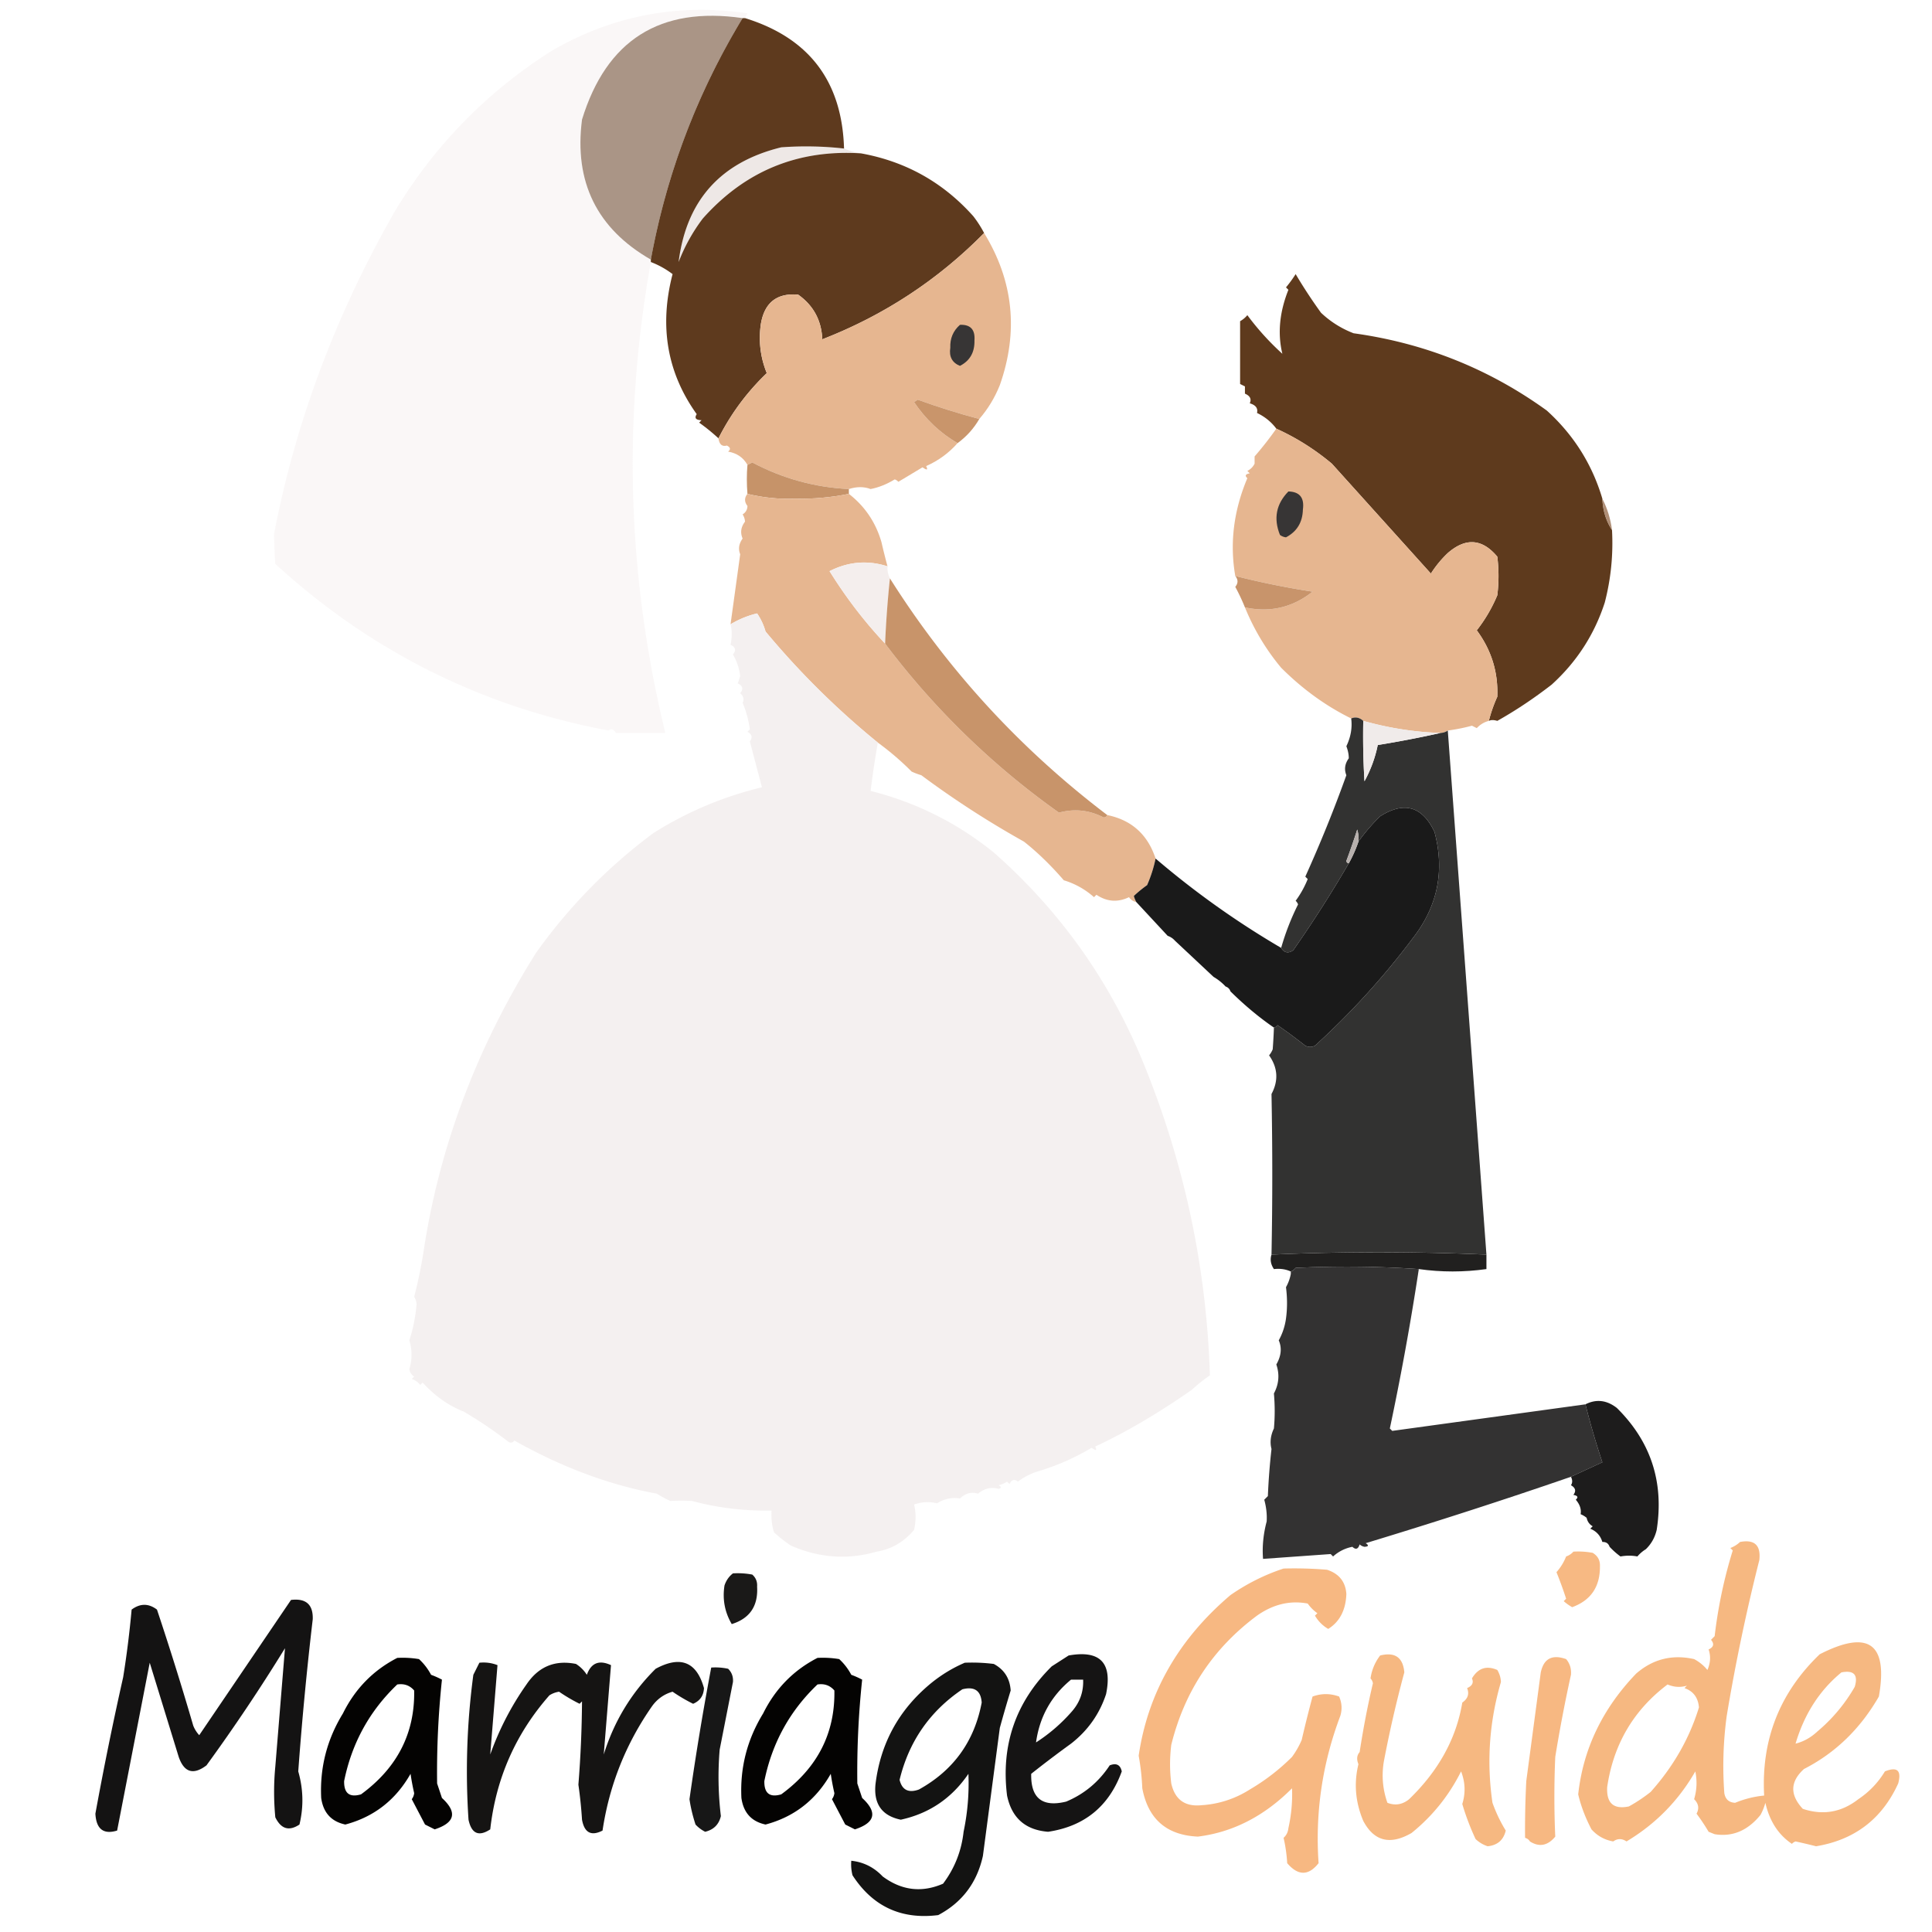
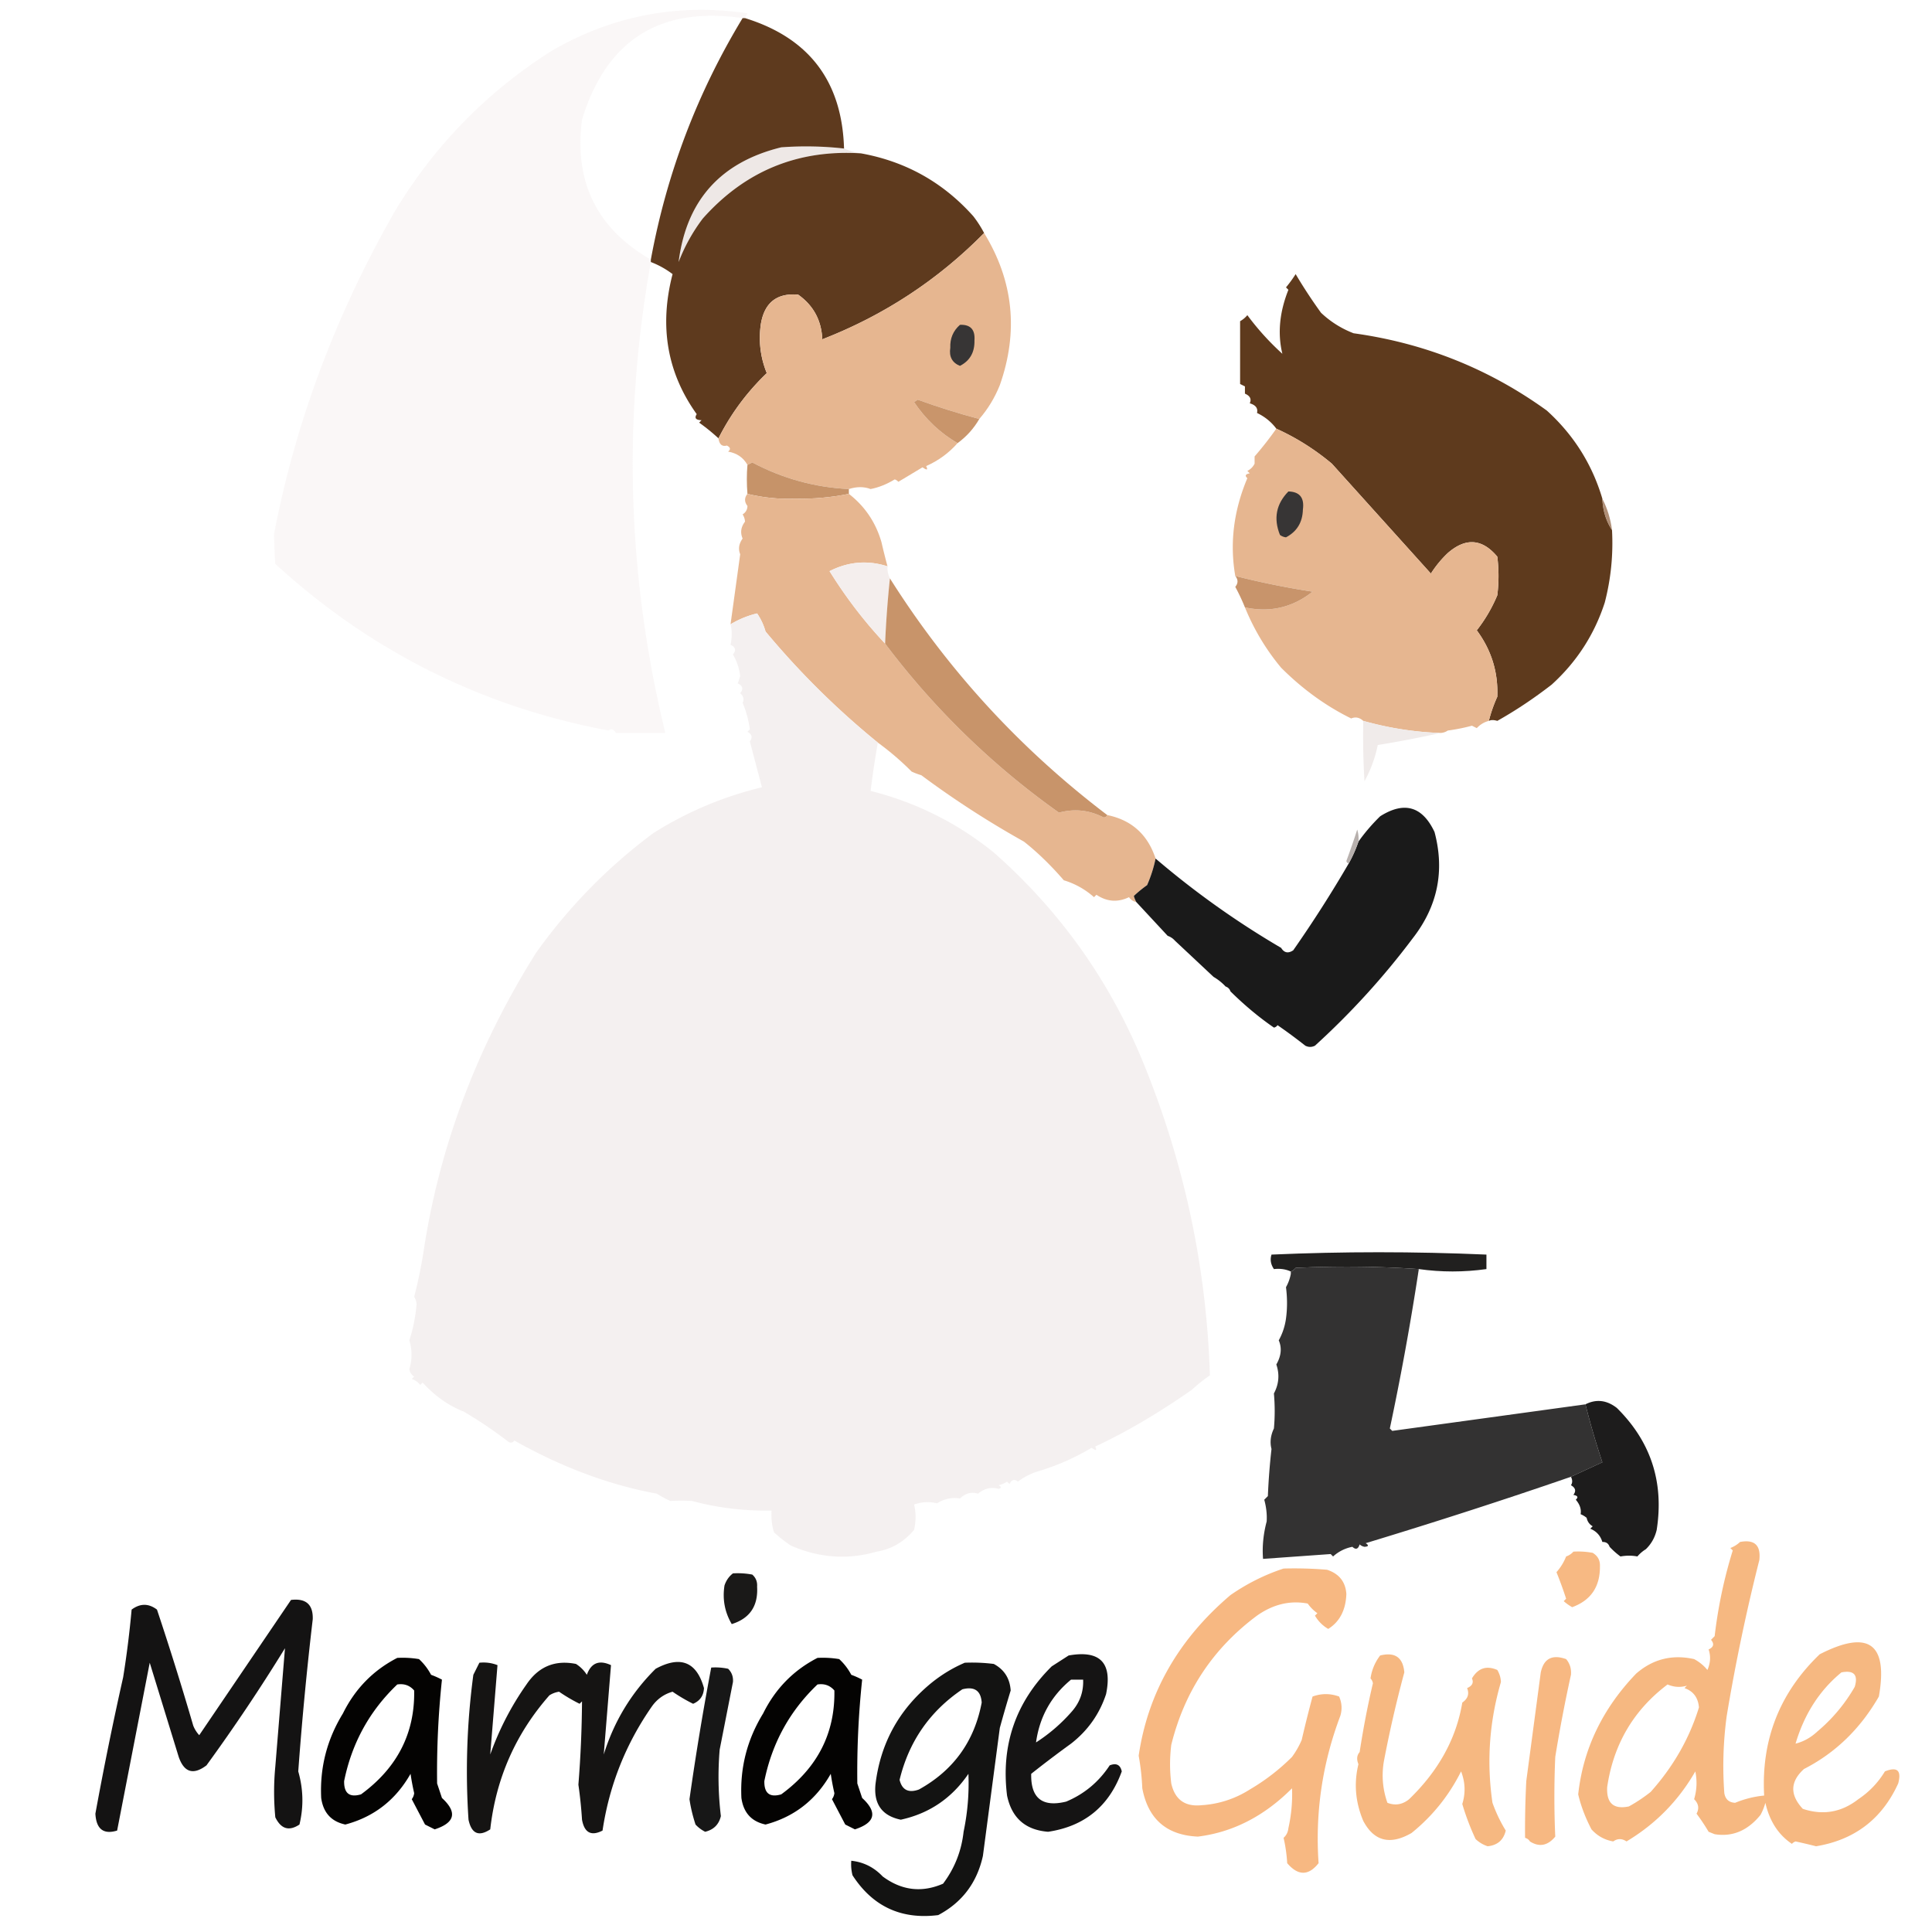
<svg xmlns="http://www.w3.org/2000/svg" xmlns:xlink="http://www.w3.org/1999/xlink" width="800" height="800" shape-rendering="geometricPrecision" image-rendering="optimizeQuality" fill-rule="evenodd">
  <style>.B{opacity:.004}.C{fill:#ab8c72}.D{opacity:.998}.E{fill:#e6b690}.F{opacity:.996}.G{fill:#f6b57c}.H{opacity:.928}</style>
  <path fill="#f4eeee" d="M308.5 7.5h-1c-34.207-4.946-56.373 9.054-66.5 42-3.354 25.829 6.146 45.163 28.5 58v1c-11.723 65.43-9.723 130.43 6 195H255c-.853-1.625-1.853-1.958-3-1-52.51-9.845-98.51-32.845-138-69-.299-4.307-.466-8.474-.5-12.5 8.866-46.172 25.533-90.672 50-133.5 16.43-27.263 38.096-49.43 65-66.5 25.179-14.543 52.179-19.71 81-15.5a44.14 44.14 0 0 0-1 2z" opacity=".496" />
-   <path fill="#aa9586" d="M307.5 7.5c-18.766 30.957-31.432 64.29-38 100-22.354-12.837-31.854-32.171-28.5-58 10.127-32.946 32.293-46.946 66.5-42z" />
  <path fill="#eee8e6" d="M349.5 61.5c2.246.955 4.579 1.622 7 2-26.197-1.654-48.03 7.347-65.5 27a73.38 73.38 0 0 0-10 18c3.191-25.492 17.358-41.326 42.5-47.5a141.33 141.33 0 0 1 26 .5z" />
  <path fill="#5e3a1e" d="M307.5 7.5h1c26.523 8.195 40.19 26.195 41 54a141.33 141.33 0 0 0-26-.5c-25.142 6.174-39.309 22.008-42.5 47.5a73.38 73.38 0 0 1 10-18c17.47-19.653 39.303-28.653 65.5-27 18.496 3.334 33.996 12 46.5 26 1.723 2.217 3.223 4.55 4.5 7-19.118 19.404-41.451 34.07-67 44-.338-7.846-3.671-14.013-10-18.5-8.923-.762-14.09 3.405-15.5 12.5-.933 6.91-.1 13.577 2.5 20-8.234 7.892-14.9 16.892-20 27-2.459-2.279-5.126-4.446-8-6.5l1-1c-2.383-.065-3.05-.898-2-2.5-12.262-17.109-15.596-36.442-10-58-2.786-2.106-5.786-3.773-9-5v-1c6.568-35.71 19.234-69.043 38-100z" />
  <path d="M407.5 96.5c12.154 19.797 14.321 40.797 6.5 63-2.106 5.23-4.939 9.897-8.5 14-8.548-2.267-17.048-4.933-25.5-8l-1.5 1c4.76 7.097 10.76 12.763 18 17-3.59 4.076-7.923 7.243-13 9.5.84 1.666.34 1.833-1.5.5l-10 6c-.414-.457-.914-.791-1.5-1-3.361 2.041-6.694 3.374-10 4-2.734-1.04-5.734-1.04-9 0-14.047-.668-27.381-4.334-40-11-.683.363-1.35.696-2 1-1.694-3.031-4.36-4.864-8-5.5 1.154-.914.987-1.747-.5-2.5-2.005.532-3.171-.468-3.5-3 5.1-10.108 11.766-19.108 20-27-2.6-6.423-3.433-13.09-2.5-20 1.41-9.095 6.577-13.262 15.5-12.5 6.329 4.487 9.662 10.654 10 18.5 25.549-9.93 47.882-24.596 67-44z" class="D E" />
  <path fill="#5e3a1d" d="M663.5 206.5c.193 4.899 1.526 9.232 4 13 .547 10.184-.453 20.184-3 30-4.302 13.265-11.636 24.599-22 34-7.422 5.746-14.922 10.746-22.5 15-1.461-.437-2.628-.437-3.5 0a59.44 59.44 0 0 1 3.5-10c.395-10.15-2.439-19.317-8.5-27.5 3.457-4.406 6.29-9.239 8.5-14.5a64.22 64.22 0 0 0 0-16c-6.236-7.458-13.069-7.958-20.5-1.5a44.86 44.86 0 0 0-7 8.5l-41-45.5c-7.063-5.917-14.73-10.75-23-14.5-2.066-2.774-4.732-4.941-8-6.5.459-1.943-.541-3.276-3-4 .799-1.749.132-3.082-2-4v-3l-2-1v-26c1.146-.645 2.146-1.478 3-2.5a109.96 109.96 0 0 0 14.5 16c-2.028-8.394-1.194-17.228 2.5-26.5l-1-1c1.456-1.745 2.789-3.578 4-5.5 3.238 5.468 6.738 10.801 10.5 16 3.91 3.708 8.41 6.542 13.5 8.5 29.455 4.073 56.122 14.74 80 32 11.114 10.075 18.78 22.241 23 36.5z" class="D" />
  <path fill="#373535" d="M397.5 134.5c4.352-.178 6.352 1.988 6 6.5.121 4.883-1.879 8.383-6 10.5-3.245-1.314-4.578-3.814-4-7.5-.161-3.84 1.172-7.006 4-9.5z" />
  <path fill="#c9956b" d="M405.5 173.5c-2.266 3.936-5.266 7.269-9 10-7.24-4.237-13.24-9.903-18-17l1.5-1c8.452 3.067 16.952 5.733 25.5 8z" />
  <path d="M528.5 177.5c8.27 3.75 15.937 8.583 23 14.5l41 45.5a44.86 44.86 0 0 1 7-8.5c7.431-6.458 14.264-5.958 20.5 1.5a64.22 64.22 0 0 1 0 16c-2.21 5.261-5.043 10.094-8.5 14.5 6.061 8.183 8.895 17.35 8.5 27.5a59.44 59.44 0 0 0-3.5 10c-1.929.506-3.595 1.506-5 3l-2-1a79.17 79.17 0 0 1-10 2c-.891.61-1.891.943-3 1-10.739-.35-21.406-2.017-32-5-1.574-1.428-3.241-1.761-5-1-10.474-5.147-20.141-12.147-29-21-6.252-7.492-11.252-15.825-15-25 10.362 2.243 19.695.076 28-6.5a340.35 340.35 0 0 1-32-6.5c-2.343-13.537-.676-27.037 5-40.5-1.134-1.016-.801-1.683 1-2l-1-1c1.333-.667 2.333-1.667 3-3v-3a143.03 143.03 0 0 0 9-11.5z" class="D E" />
  <path fill="#c69369" d="M351.5 202.5v2c-7.277 1.483-14.777 2.15-22.5 2-6.655.217-13.155-.449-19.5-2-.333-4.167-.333-8.167 0-12 .65-.304 1.317-.637 2-1 12.619 6.666 25.953 10.332 40 11z" class="D" />
  <path fill="#373535" d="M533.5 203.5c4.67.115 6.67 2.615 6 7.5-.132 5.274-2.466 9.108-7 11.5-.942-.108-1.775-.441-2.5-1-2.734-6.82-1.568-12.82 3.5-18z" />
  <path d="M309.5 204.5c6.345 1.551 12.845 2.217 19.5 2 7.723.15 15.223-.517 22.5-2 6.624 5.143 11.124 11.81 13.5 20 .776 3.389 1.609 6.722 2.5 10-8.227-2.626-16.227-1.96-24 2 6.738 10.858 14.405 20.858 23 30a326.03 326.03 0 0 0 72 70c6.436-1.728 12.603-1.061 18.5 2 .765-.07 1.265-.403 1.5-1 10.075 2.068 16.741 8.068 20 18-.741 3.672-1.907 7.339-3.5 11-1.957 1.389-3.79 2.889-5.5 4.5.243.902.577 1.735 1 2.5-1.235-.221-2.235-.888-3-2-4.669 2.241-9.169 1.907-13.5-1l-1 1a33.08 33.08 0 0 0-12.5-7c-5.399-6.246-10.899-11.579-16.5-16-14.946-8.363-29.112-17.529-42.5-27.5a28.93 28.93 0 0 1-4-1.5c-4.44-4.453-9.106-8.453-14-12-16.935-13.767-32.435-29.101-46.5-46-.765-2.696-1.932-5.196-3.5-7.5-3.835.912-7.501 2.412-11 4.5l4-29c-.877-2.182-.544-4.349 1-6.5-1.042-2.451-.708-4.784 1-7-.085-1.107-.419-2.107-1-3 1.304-.804 1.971-1.971 2-3.5-1.307-1.682-1.307-3.348 0-5z" class="E F" />
  <path fill="#986f50" d="M663.5 206.5c2.071 4.036 3.404 8.369 4 13-2.474-3.768-3.807-8.101-4-13z" opacity=".78" />
  <path fill="#f4eeed" d="M367.5 234.5c-.134 1.792.199 3.458 1 5-.942 8.83-1.608 17.83-2 27-8.595-9.142-16.262-19.142-23-30 7.773-3.96 15.773-4.626 24-2z" opacity=".999" />
  <path fill="#c8946b" d="M511.5 238.5a340.35 340.35 0 0 0 32 6.5c-8.305 6.576-17.638 8.743-28 6.5-1.178-2.916-2.511-5.75-4-8.5 1.228-1.49 1.228-2.99 0-4.5z" />
  <path fill="#c8946a" d="M368.5 239.5c23.998 38.005 53.998 70.672 90 98-.235.597-.735.93-1.5 1-5.897-3.061-12.064-3.728-18.5-2a326.03 326.03 0 0 1-72-70c.392-9.17 1.058-18.17 2-27z" opacity=".993" />
  <path d="M664.5 249.5c1.333.667 1.333.667 0 0z" class="B C" />
  <path fill="#f4efef" d="M363.5 307.5c-1.151 6.512-2.151 13.179-3 20 18.919 4.793 35.919 13.293 51 25.5 27.795 24.481 48.628 53.981 62.5 88.5 16.598 41.06 25.598 83.726 27 128-2.688 1.864-5.188 3.864-7.5 6-13.762 9.621-27.095 17.454-40 23.5.84 1.666.34 1.833-1.5.5-7.147 4.28-14.814 7.614-23 10a27.09 27.09 0 0 0-7.5 4c-1.406-1.168-2.572-.835-3.5 1l-1-1c-1.067.691-2.234 1.191-3.5 1.5 1.196.654 1.196 1.154 0 1.5-3.106-.85-5.939-.183-8.5 2-2.749-.853-5.249-.187-7.5 2-3.256-.581-6.423.085-9.5 2-3.111-.793-6.277-.626-9.5.5.822 3.307.822 6.807 0 10.5-4.244 5.025-9.41 8.025-15.5 9-11.924 3.464-23.758 2.63-35.5-2.5a55.48 55.48 0 0 1-7-5.5 23.83 23.83 0 0 1-1-9c-11.463.191-22.463-1.142-33-4a101.54 101.54 0 0 0-9 0c-1.913-.873-3.747-1.873-5.5-3-19.672-3.602-39.339-10.935-59-22-.718.951-1.551 1.117-2.5.5-5.837-4.513-12.003-8.68-18.5-12.5-6.186-2.4-11.853-6.4-17-12l-1 1c-.903-1.201-2.069-2.035-3.5-2.5l1-1c-1.078-.674-1.745-1.674-2-3 1.198-4.058 1.198-8.058 0-12 1.579-4.837 2.579-9.837 3-15-.085-1.107-.419-2.107-1-3a196.99 196.99 0 0 0 4-19.5c6.6-43.167 22.1-84.167 46.5-123a222.34 222.34 0 0 1 48.5-49.5c13.926-8.794 28.926-15.127 45-19l-5-19c1.227-1.587.894-2.921-1-4l1-1a43.22 43.22 0 0 0-3-11c.714-1.343.38-2.676-1-4 1.425-1.714 1.092-3.047-1-4l1-3c-.395-3.267-1.395-6.267-3-9 1.425-1.714 1.092-3.047-1-4 .655-3.182.655-6.015 0-8.5 3.499-2.088 7.165-3.588 11-4.5 1.568 2.304 2.735 4.804 3.5 7.5 14.065 16.899 29.565 32.233 46.5 46z" opacity=".992" />
  <g class="C">
    <path d="M530.5 276.5c-.667.667-.667.667 0 0zm112 7c1.333.667 1.333.667 0 0z" class="B" />
  </g>
-   <path fill="#323231" d="M564.5 298.5c-.166 8.34 0 16.673.5 25a52.96 52.96 0 0 0 5.5-15 446.95 446.95 0 0 0 26-5c1.109-.057 2.109-.39 3-1l16 217c-29.817-1.297-59.484-1.297-89 0 .43-21.839.43-44.005 0-66.5 2.956-5.535 2.623-10.868-1-16 .626-.75 1.126-1.584 1.5-2.5.242-3.197.408-6.197.5-9 .617-.111 1.117-.444 1.5-1a225.76 225.76 0 0 1 11.5 8.5c1.333.667 2.667.667 4 0 14.977-13.636 28.477-28.47 40.5-44.5 10.304-13.227 13.304-27.893 9-44-5.021-10.635-12.521-12.802-22.5-6.5-3.373 3.292-6.373 6.792-9 10.5a12.93 12.93 0 0 0-.5-5 298.11 298.11 0 0 1-4.5 13c.124.607.457.94 1 1-7.144 12.278-14.811 24.278-23 36-2.082 1.394-3.749 1.061-5-1 1.759-6.191 4.092-12.191 7-18-.209-.586-.543-1.086-1-1.5 2.04-2.781 3.707-5.781 5-9l-1-1c6.309-13.967 11.975-27.967 17-42-.962-2.405-.629-4.739 1-7 .007-1.583-.326-3.249-1-5 1.832-3.829 2.499-7.662 2-11.5 1.759-.761 3.426-.428 5 1z" opacity=".994" />
  <path fill="#f0ebea" d="M564.5 298.5c10.594 2.983 21.261 4.65 32 5a446.95 446.95 0 0 1-26 5 52.96 52.96 0 0 1-5.5 15c-.5-8.327-.666-16.66-.5-25z" />
  <path fill="#1a1a1a" d="M527.5 425.5c-6.122-4.204-12.122-9.204-18-15a3 3 0 0 0-2-2c-1.445-1.563-3.111-2.896-5-4l-16-15c-.79-.901-1.79-1.568-3-2l-13-14c-.423-.765-.757-1.598-1-2.5 1.71-1.611 3.543-3.111 5.5-4.5 1.593-3.661 2.759-7.328 3.5-11 16.198 13.854 33.531 26.187 52 37 1.251 2.061 2.918 2.394 5 1 8.189-11.722 15.856-23.722 23-36 1.608-2.882 2.941-5.882 4-9 2.627-3.708 5.627-7.208 9-10.5 9.979-6.302 17.479-4.135 22.5 6.5 4.304 16.107 1.304 30.773-9 44-12.023 16.03-25.523 30.864-40.5 44.5-1.333.667-2.667.667-4 0a225.76 225.76 0 0 0-11.5-8.5c-.383.556-.883.889-1.5 1z" class="F" />
  <path fill="#b7b0ad" d="M562.5 348.5c-1.059 3.118-2.392 6.118-4 9-.543-.06-.876-.393-1-1a298.11 298.11 0 0 0 4.5-13 12.93 12.93 0 0 1 .5 5z" />
  <path fill="#b9987e" d="M483.5 387.5c1.21.432 2.21 1.099 3 2-1.679.215-2.679-.452-3-2z" class="B" />
  <g class="C">
    <path d="M502.5 404.5c-.667.667-.667.667 0 0zm5 4a3 3 0 0 1 2 2c-.739.131-1.406-.036-2-.5-1.238-.69-1.238-1.19 0-1.5z" class="B" />
  </g>
  <path fill="#21201f" d="M615.5 519.5v6c-9.363 1.309-18.697 1.309-28 0-16.926-1.151-33.926-1.318-51-.5-.544.717-1.211 1.217-2 1.5-2.107-.968-4.441-1.302-7-1-1.328-1.944-1.661-3.944-1-6 29.516-1.297 59.183-1.297 89 0z" class="F" />
  <path fill="#cca98e" d="M527.5 525.5c2.559-.302 4.893.032 7 1v1c-2.452-.565-4.785-1.232-7-2z" opacity=".016" />
  <path fill="#323131" d="M587.5 525.5c-3.357 22.118-7.357 44.118-12 66l1 1 80-11a323.1 323.1 0 0 0 7 24l-13 6c-27.454 9.477-55.787 18.644-85 27.5 1.388.889 1.222 1.389-.5 1.5-.772-.145-1.439-.478-2-1-.605 1.981-1.605 2.315-3 1a16.45 16.45 0 0 0-8 4l-1-1-28 2c-.398-5.037.102-10.204 1.5-15.5.183-2.893-.151-5.893-1-9l1.5-1.5a271.19 271.19 0 0 1 1.5-19.5c-.717-2.787-.383-5.621 1-8.5.433-4.75.433-9.583 0-14.5 2.07-3.883 2.403-7.883 1-12 2.032-3.527 2.366-6.861 1-10 1.547-2.773 2.547-5.773 3-9 .571-4.189.571-8.523 0-13 .964-1.725 1.631-3.559 2-5.5v-1c.789-.283 1.456-.783 2-1.5 17.074-.818 34.074-.651 51 .5z" opacity=".992" />
  <g class="C">
    <path d="M615.5 525.5c1.333.667 1.333.667 0 0zm-122 50c1.333.667 1.333.667 0 0z" class="B" />
  </g>
  <path fill="#1b1a1a" d="M681.5 641.5c-1.294.79-2.461 1.79-3.5 3-2.217-.437-4.551-.437-7 0a32.6 32.6 0 0 1-4.5-4c-.473-1.406-1.473-2.073-3-2-.777-2.612-2.444-4.445-5-5.5l1-1c-1.349-.772-2.182-1.939-2.5-3.5-.75-.626-1.584-1.126-2.5-1.5.348-2.055-.319-4.055-2-6 1.134-1.016.801-1.683-1-2 1.227-1.587.894-2.921-1-4 .671-.986.671-2.153 0-3.5l13-6a323.1 323.1 0 0 1-7-24c4.469-2.266 8.802-1.766 13 1.5 14.08 13.908 19.58 30.742 16.5 50.5-.738 3.148-2.238 5.815-4.5 8z" opacity=".988" />
  <path d="M378.5 633.5c1.333.667 1.333.667 0 0z" class="B C" />
  <path d="M720.5 638.5c6.021-1.142 8.688 1.358 8 7.5a791.3 791.3 0 0 0-13.5 64.5 154.31 154.31 0 0 0-1 32c.436 2.547 1.936 3.88 4.5 4 3.858-1.597 7.858-2.597 12-3-1.255-23.079 6.412-42.579 23-58.5 20.209-10.336 28.376-4.503 24.5 17.5-7.692 13.37-18.026 23.37-31 30-5.748 5.203-5.915 10.703-.5 16.5 8.36 2.784 16.027 1.451 23-4 4.523-3.023 8.19-6.856 11-11.5 5.117-2.052 6.95-.385 5.5 5-6.69 14.684-18.023 23.351-34 26a245.39 245.39 0 0 0-8.5-2c-.586.209-1.086.543-1.5 1-5.61-3.756-9.277-9.422-11-17a22.98 22.98 0 0 1-2 5c-5.299 6.533-11.632 9.2-19 8l-2.5-1c-1.559-2.632-3.226-5.132-5-7.5 1.183-2.155.85-4.155-1-6 1.126-3.744 1.293-7.577.5-11.5-6.976 12.142-16.476 21.809-28.5 29-1.871-1.267-3.704-1.267-5.5 0-3.57-.619-6.57-2.286-9-5-2.559-4.88-4.393-9.714-5.5-14.5 2.064-18.82 10.064-35.486 24-50 6.938-6.029 14.938-8.029 24-6a17.84 17.84 0 0 1 5.5 4.5c1.276-2.866 1.443-5.7.5-8.5 2.092-.953 2.425-2.286 1-4l1.5-1.5c1.423-12.146 3.923-23.979 7.5-35.5l-1-1c1.566-.608 2.9-1.442 4-2.5zm42 54c5.175-.993 7.009 1.007 5.5 6-4.067 7.069-9.234 13.236-15.5 18.5-2.699 2.51-5.699 4.176-9 5 3.651-12.28 9.984-22.113 19-29.5zm-72 5c2.662 1.139 5.329 1.306 8 .5l-1 1c3.656 1.27 5.656 3.936 6 8-3.938 12.835-10.604 24.502-20 35-2.828 2.248-5.828 4.248-9 6-6.343 1.332-9.343-1.335-9-8 2.596-17.712 10.929-31.879 25-42.5z" opacity=".955" class="G" />
  <path fill="#927863" d="M663.5 638.5c1.527-.073 2.527.594 3 2-1.527.073-2.527-.594-3-2z" class="B" />
  <path d="M681.5 641.5c1.333.667 1.333.667 0 0z" class="B C" />
  <g class="G">
    <path d="M651.5 642.5a32.46 32.46 0 0 1 8 .5c2.094 1.255 3.094 3.088 3 5.5.101 8.498-3.732 14.165-11.5 17a20.5 20.5 0 0 1-3.5-2.5l1-1c-1.209-3.72-2.543-7.387-4-11 1.713-1.925 3.047-4.092 4-6.5 1.239-.442 2.239-1.109 3-2z" opacity=".949" />
    <path d="M531.5 649.5c6.009-.166 12.009.001 18 .5 4.972 1.625 7.639 4.958 8 10-.232 6.661-2.732 11.494-7.5 14.5a14.89 14.89 0 0 1-5.5-5.5l1-1a16.66 16.66 0 0 1-4-4c-7.295-1.384-14.295.282-21 5-18.192 13.533-30.025 31.366-35.5 53.5a64.22 64.22 0 0 0 0 16c1.515 6.681 5.681 9.681 12.5 9a41.79 41.79 0 0 0 20-6.5c6.428-3.766 12.262-8.266 17.5-13.5a36.16 36.16 0 0 0 4-7c1.395-6.044 2.895-12.044 4.5-18 3.667-1.333 7.333-1.333 11 0 1.152 2.606 1.318 5.273.5 8-7.449 19.69-10.449 40.023-9 61-4.158 5.278-8.491 5.278-13 0-.207-3.589-.707-7.089-1.5-10.5 1.158-1.009 1.825-2.342 2-4 1.218-5.463 1.718-10.963 1.5-16.5-11.502 11.538-24.502 18.205-39 20-12.925-.59-20.591-7.256-23-20a99.1 99.1 0 0 0-1.5-13.5c3.83-26.051 16.497-48.218 38-66.5 6.868-4.767 14.201-8.434 22-11z" opacity=".957" />
  </g>
  <path fill="#050403" d="M303.5 651.5a32.46 32.46 0 0 1 8 .5c1.48 1.299 2.146 2.966 2 5 .47 8.008-3.03 13.174-10.5 15.5-2.902-4.948-3.902-10.281-3-16 .697-2.084 1.864-3.751 3.5-5z" opacity=".914" />
  <g fill="#030202">
    <path d="M120.5 662.5c6.198-.755 9.198 1.912 9 8-2.462 20.957-4.462 41.957-6 63 2.103 7.333 2.27 14.666.5 22-4.31 2.866-7.643 1.866-10-3-.667-7-.667-14 0-21l4-49A753.38 753.38 0 0 1 85.5 731c-5.429 4.114-9.263 2.947-11.5-3.5l-12-39L48.5 758c-5.655 1.722-8.655-.611-9-7A1412.99 1412.99 0 0 1 51 694.5c1.498-9.317 2.664-18.65 3.5-28 3.535-2.628 7.035-2.628 10.5 0 5.308 15.895 10.308 31.895 15 48a12.41 12.41 0 0 0 2.5 4l38-56z" class="H" />
    <path d="M442.5 685.5c13.012-2.322 18.179 3.012 15.5 16-2.721 8.256-7.554 15.089-14.5 20.5a472.41 472.41 0 0 0-16.5 12.5c-.223 10.104 4.61 13.938 14.5 11.5 7.487-3.148 13.487-8.148 18-15 2.737-1.08 4.404-.246 5 2.5-5.23 14.4-15.397 22.734-30.5 25-9.404-.736-15.071-5.736-17-15-2.585-20.912 3.581-38.746 18.5-53.5l7-4.5zm1 10h5c.21 4.916-1.29 9.249-4.5 13-4.409 5.08-9.409 9.414-15 13 1.458-10.586 6.292-19.253 14.5-26z" opacity=".923" />
  </g>
  <path d="M571.5 685.5c6.132-1.523 9.465.81 10 7a495.36 495.36 0 0 0-8.5 37c-.95 5.82-.45 11.487 1.5 17 3.222 1.258 6.222.758 9-1.5 12.189-11.782 19.522-25.115 22-40 2.308-1.588 2.975-3.588 2-6 2.132-.918 2.799-2.251 2-4 2.533-4.276 6.033-5.443 10.5-3.5a10.41 10.41 0 0 1 1.5 5c-4.807 16.44-5.973 33.107-3.5 50 1.463 4.09 3.296 7.923 5.5 11.5-.929 3.926-3.429 6.093-7.5 6.5a13.24 13.24 0 0 1-5-3c-2.207-4.732-4.04-9.565-5.5-14.5 1.407-4.536 1.24-9.036-.5-13.5-4.996 9.994-11.83 18.494-20.5 25.5-8.86 5.122-15.527 3.455-20-5-3.269-7.764-3.936-15.597-2-23.5-.833-2-.666-3.666.5-5 1.521-9.927 3.354-19.427 5.5-28.5-.145-.772-.478-1.439-1-2 .535-3.579 1.869-6.745 4-9.5z" opacity=".955" class="G" />
  <g fill="#040302">
    <use xlink:href="#B" class="H" />
    <use xlink:href="#B" x="174" class="H" />
  </g>
  <path fill="#f7b57c" d="M633.5 762.5c-.418-.722-1.084-1.222-2-1.5-.07-7.689.096-15.523.5-23.5l6-45c1.236-5.72 4.736-7.553 10.5-5.5 1.545 1.822 2.212 3.989 2 6.5-2.482 11.263-4.648 22.596-6.5 34a374.41 374.41 0 0 0 0 33c-3.112 3.781-6.612 4.448-10.5 2z" opacity=".95" />
  <path fill="#040302" d="M198.5 688.5c2.619-.268 5.119.065 7.5 1l-3 37c3.694-10.389 8.694-20.056 15-29 4.98-7.409 11.814-10.243 20.5-8.5a14.51 14.51 0 0 1 4.5 4.5c1.777-4.937 5.11-6.27 10-4l-3 37c4.251-13.681 11.418-25.515 21.5-35.5 10.291-5.554 16.958-2.888 20 8-.148 3.137-1.648 5.304-4.5 6.5-2.967-1.473-5.8-3.139-8.5-5-3.501.993-6.334 2.993-8.5 6-10.865 15.564-17.699 32.731-20.5 51.5-4.684 2.407-7.517.907-8.5-4.5-.307-4.857-.807-9.69-1.5-14.5a470.51 470.51 0 0 0 1.5-34.5l-1 1c-2.967-1.473-5.8-3.139-8.5-5a10.26 10.26 0 0 0-4 1.5c-13.962 15.866-22.128 34.366-24.5 55.5-4.762 3.125-7.762 1.792-9-4a301.19 301.19 0 0 1 2-60l2.5-5z" opacity=".929" />
  <path fill="#030302" d="M399.5 688.5c4.014-.166 8.014.001 12 .5 4.337 2.331 6.671 5.997 7 11a534.85 534.85 0 0 0-4.5 15.5l-7 53c-2.458 11.106-8.625 19.272-18.5 24.5-15.309 1.928-27.142-3.572-35.5-16.5-.495-1.973-.662-3.973-.5-6 5.069.534 9.402 2.701 13 6.5 7.853 5.817 16.186 6.817 25 3 4.789-6.361 7.622-13.528 8.5-21.5 1.66-7.938 2.326-15.938 2-24-6.88 10.095-16.213 16.429-28 19-7.737-1.607-11.237-6.441-10.5-14.5 2.029-17.043 9.695-31.043 23-42 4.332-3.523 8.999-6.356 14-8.5zm-1 11c5-1.265 7.667.568 8 5.5-3.042 16.093-11.709 28.093-26 36-4.305 1.539-6.972.206-8-4 3.859-15.902 12.526-28.402 26-37.5z" opacity=".93" />
  <path fill="#020202" d="M294.5 690.5c2.357-.163 4.69.003 7 .5 1.507 1.473 2.174 3.307 2 5.5l-5.5 28c-.766 9.191-.599 18.358.5 27.5-.809 3.476-2.976 5.643-6.5 6.5a13.92 13.92 0 0 1-4-3c-1.196-3.674-2.029-7.174-2.5-10.5a1199.14 1199.14 0 0 1 9-54.5z" opacity=".914" />
  <path d="M633.5 762.5c-.667.667-.667.667 0 0z" class="B C" />
  <defs>
    <path id="B" d="M164.5 686.5c3.018-.165 6.018.002 9 .5 2.018 1.857 3.685 4.024 5 6.5 1.559.574 3.059 1.24 4.5 2-1.514 14.276-2.18 28.609-2 43l2 6c6.44 5.913 5.44 10.247-3 13l-4-2-5.5-10.5c.559-.725.892-1.558 1-2.5a100.32 100.32 0 0 1-1.5-8c-6.151 10.835-15.151 17.835-27 21-5.817-1.237-9.15-4.904-10-11-.61-12.557 2.39-24.224 9-35 5.048-10.213 12.548-17.88 22.5-23zm0 11c2.864-.436 5.197.397 7 2.5.314 17.699-7.019 32.032-22 43-4.769 1.406-7.102-.428-7-5.5 3.197-15.736 10.53-29.069 22-40z" />
  </defs>
</svg>